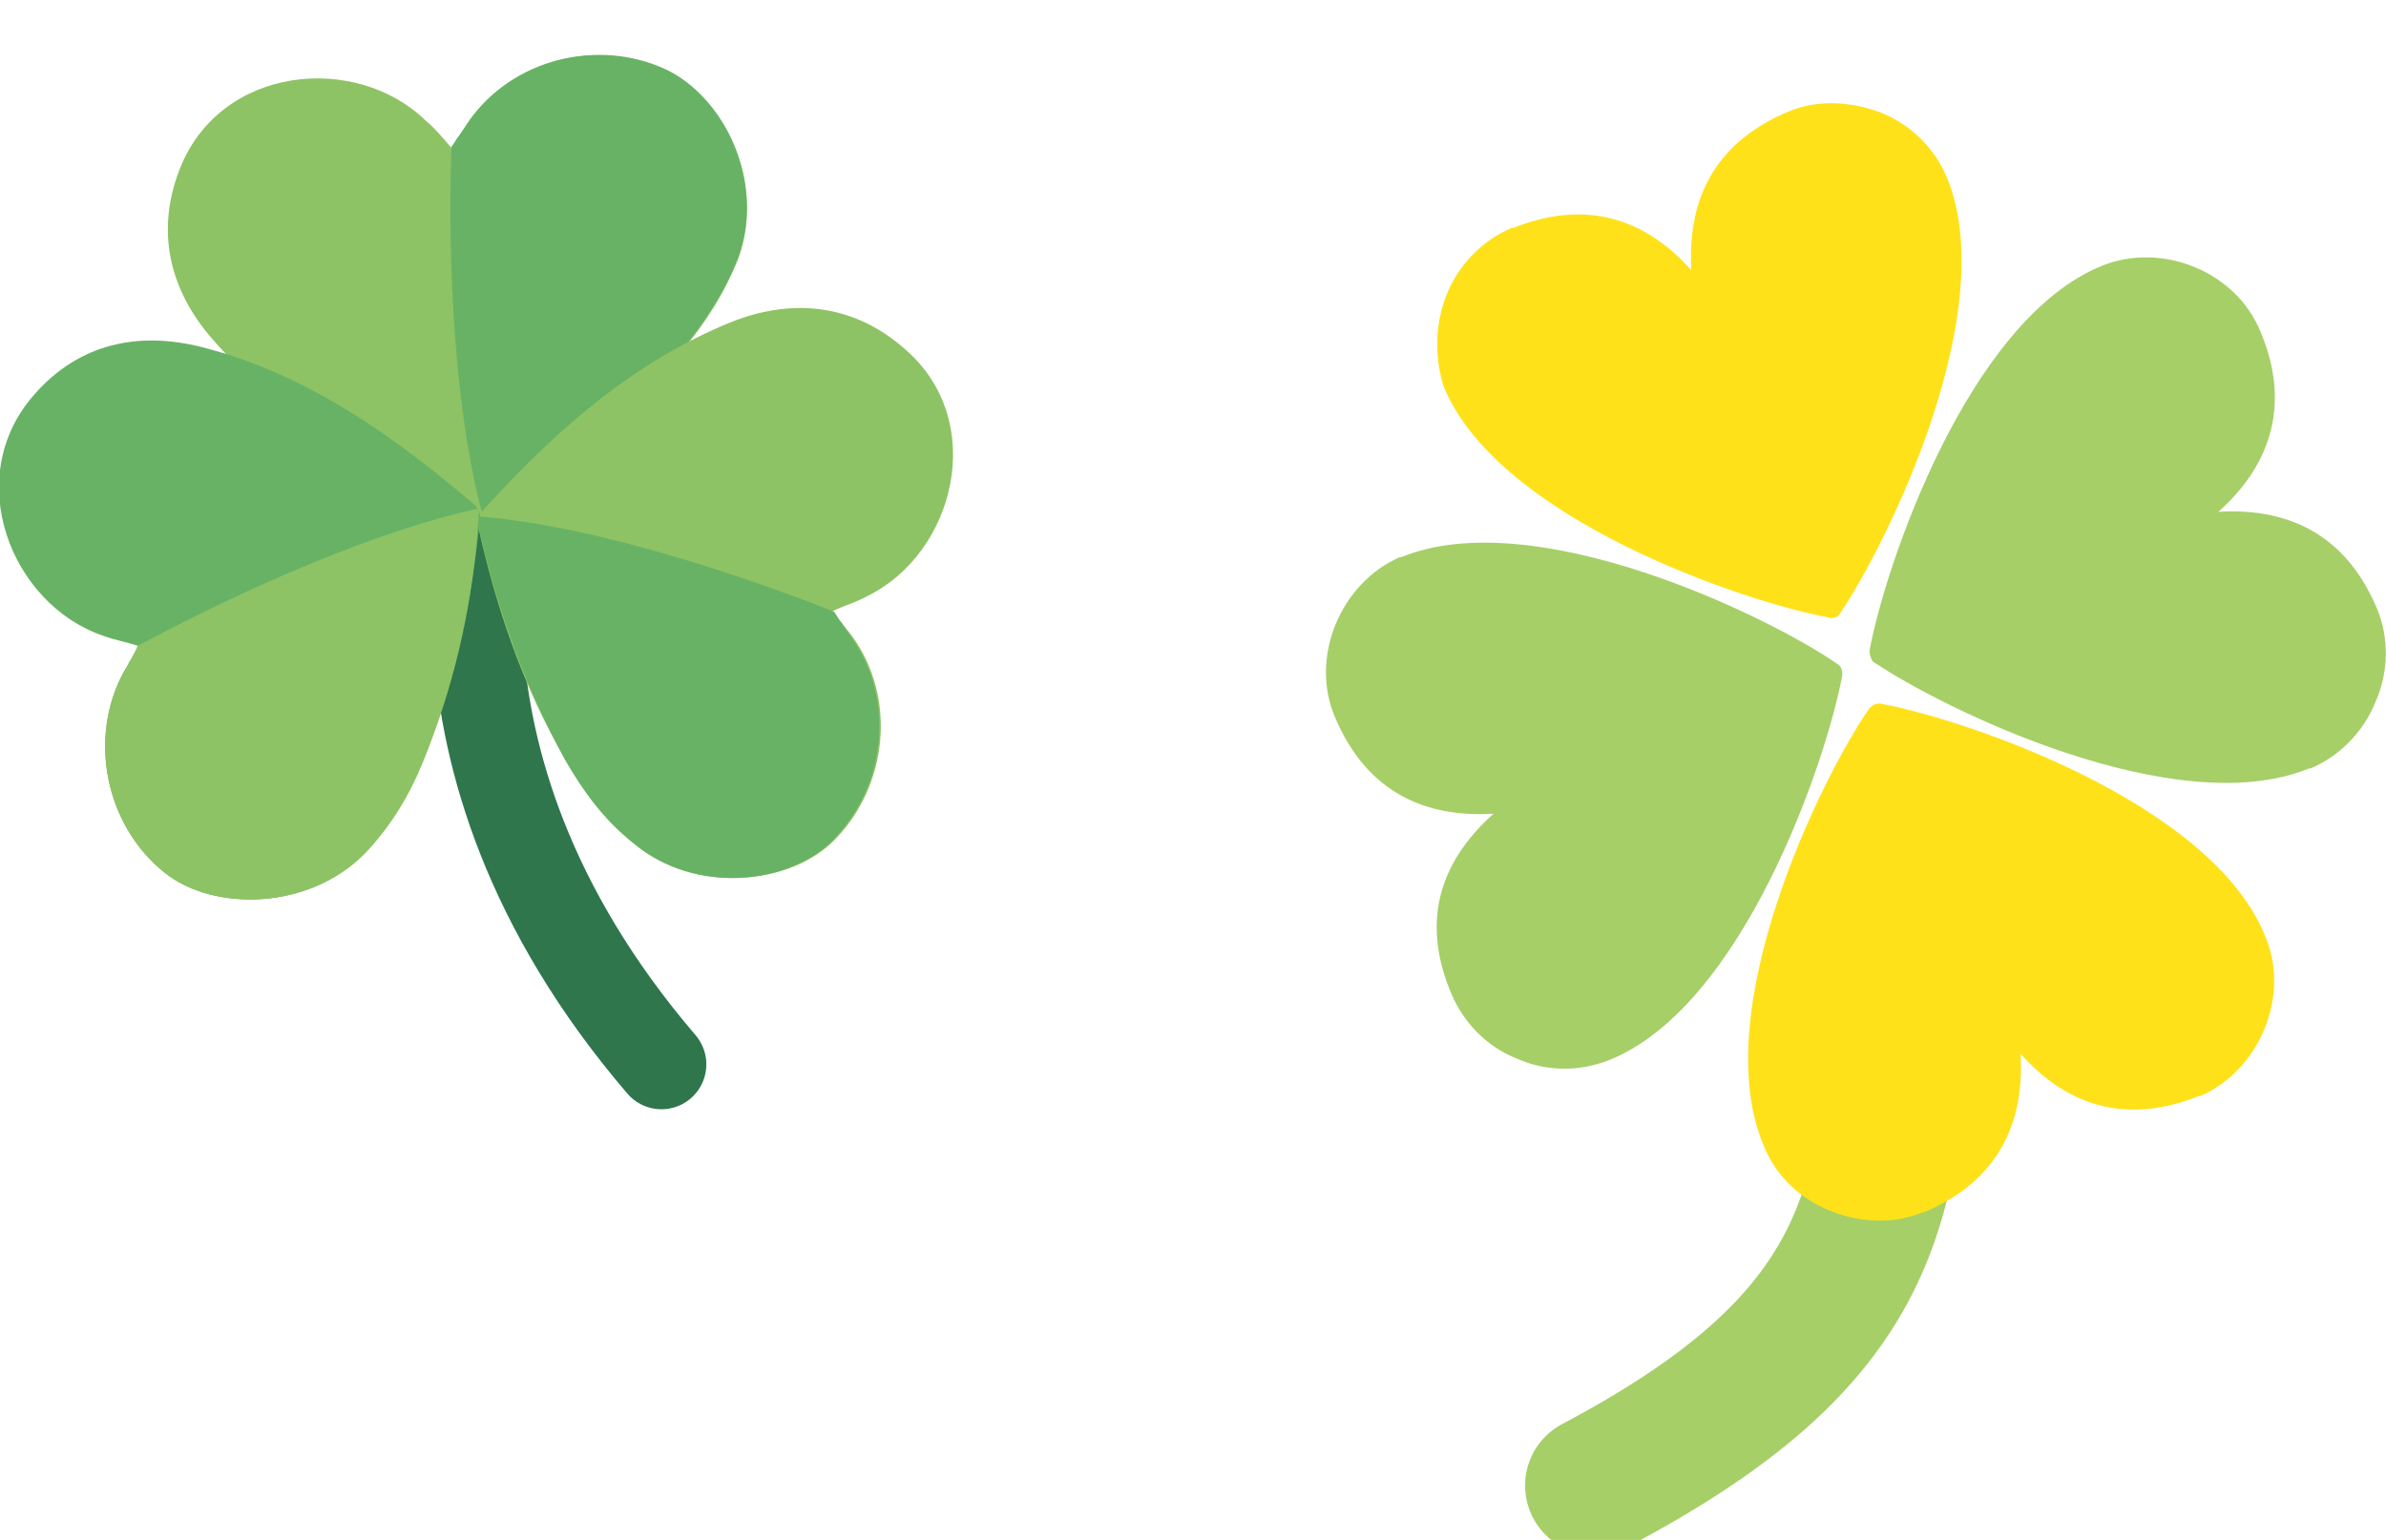
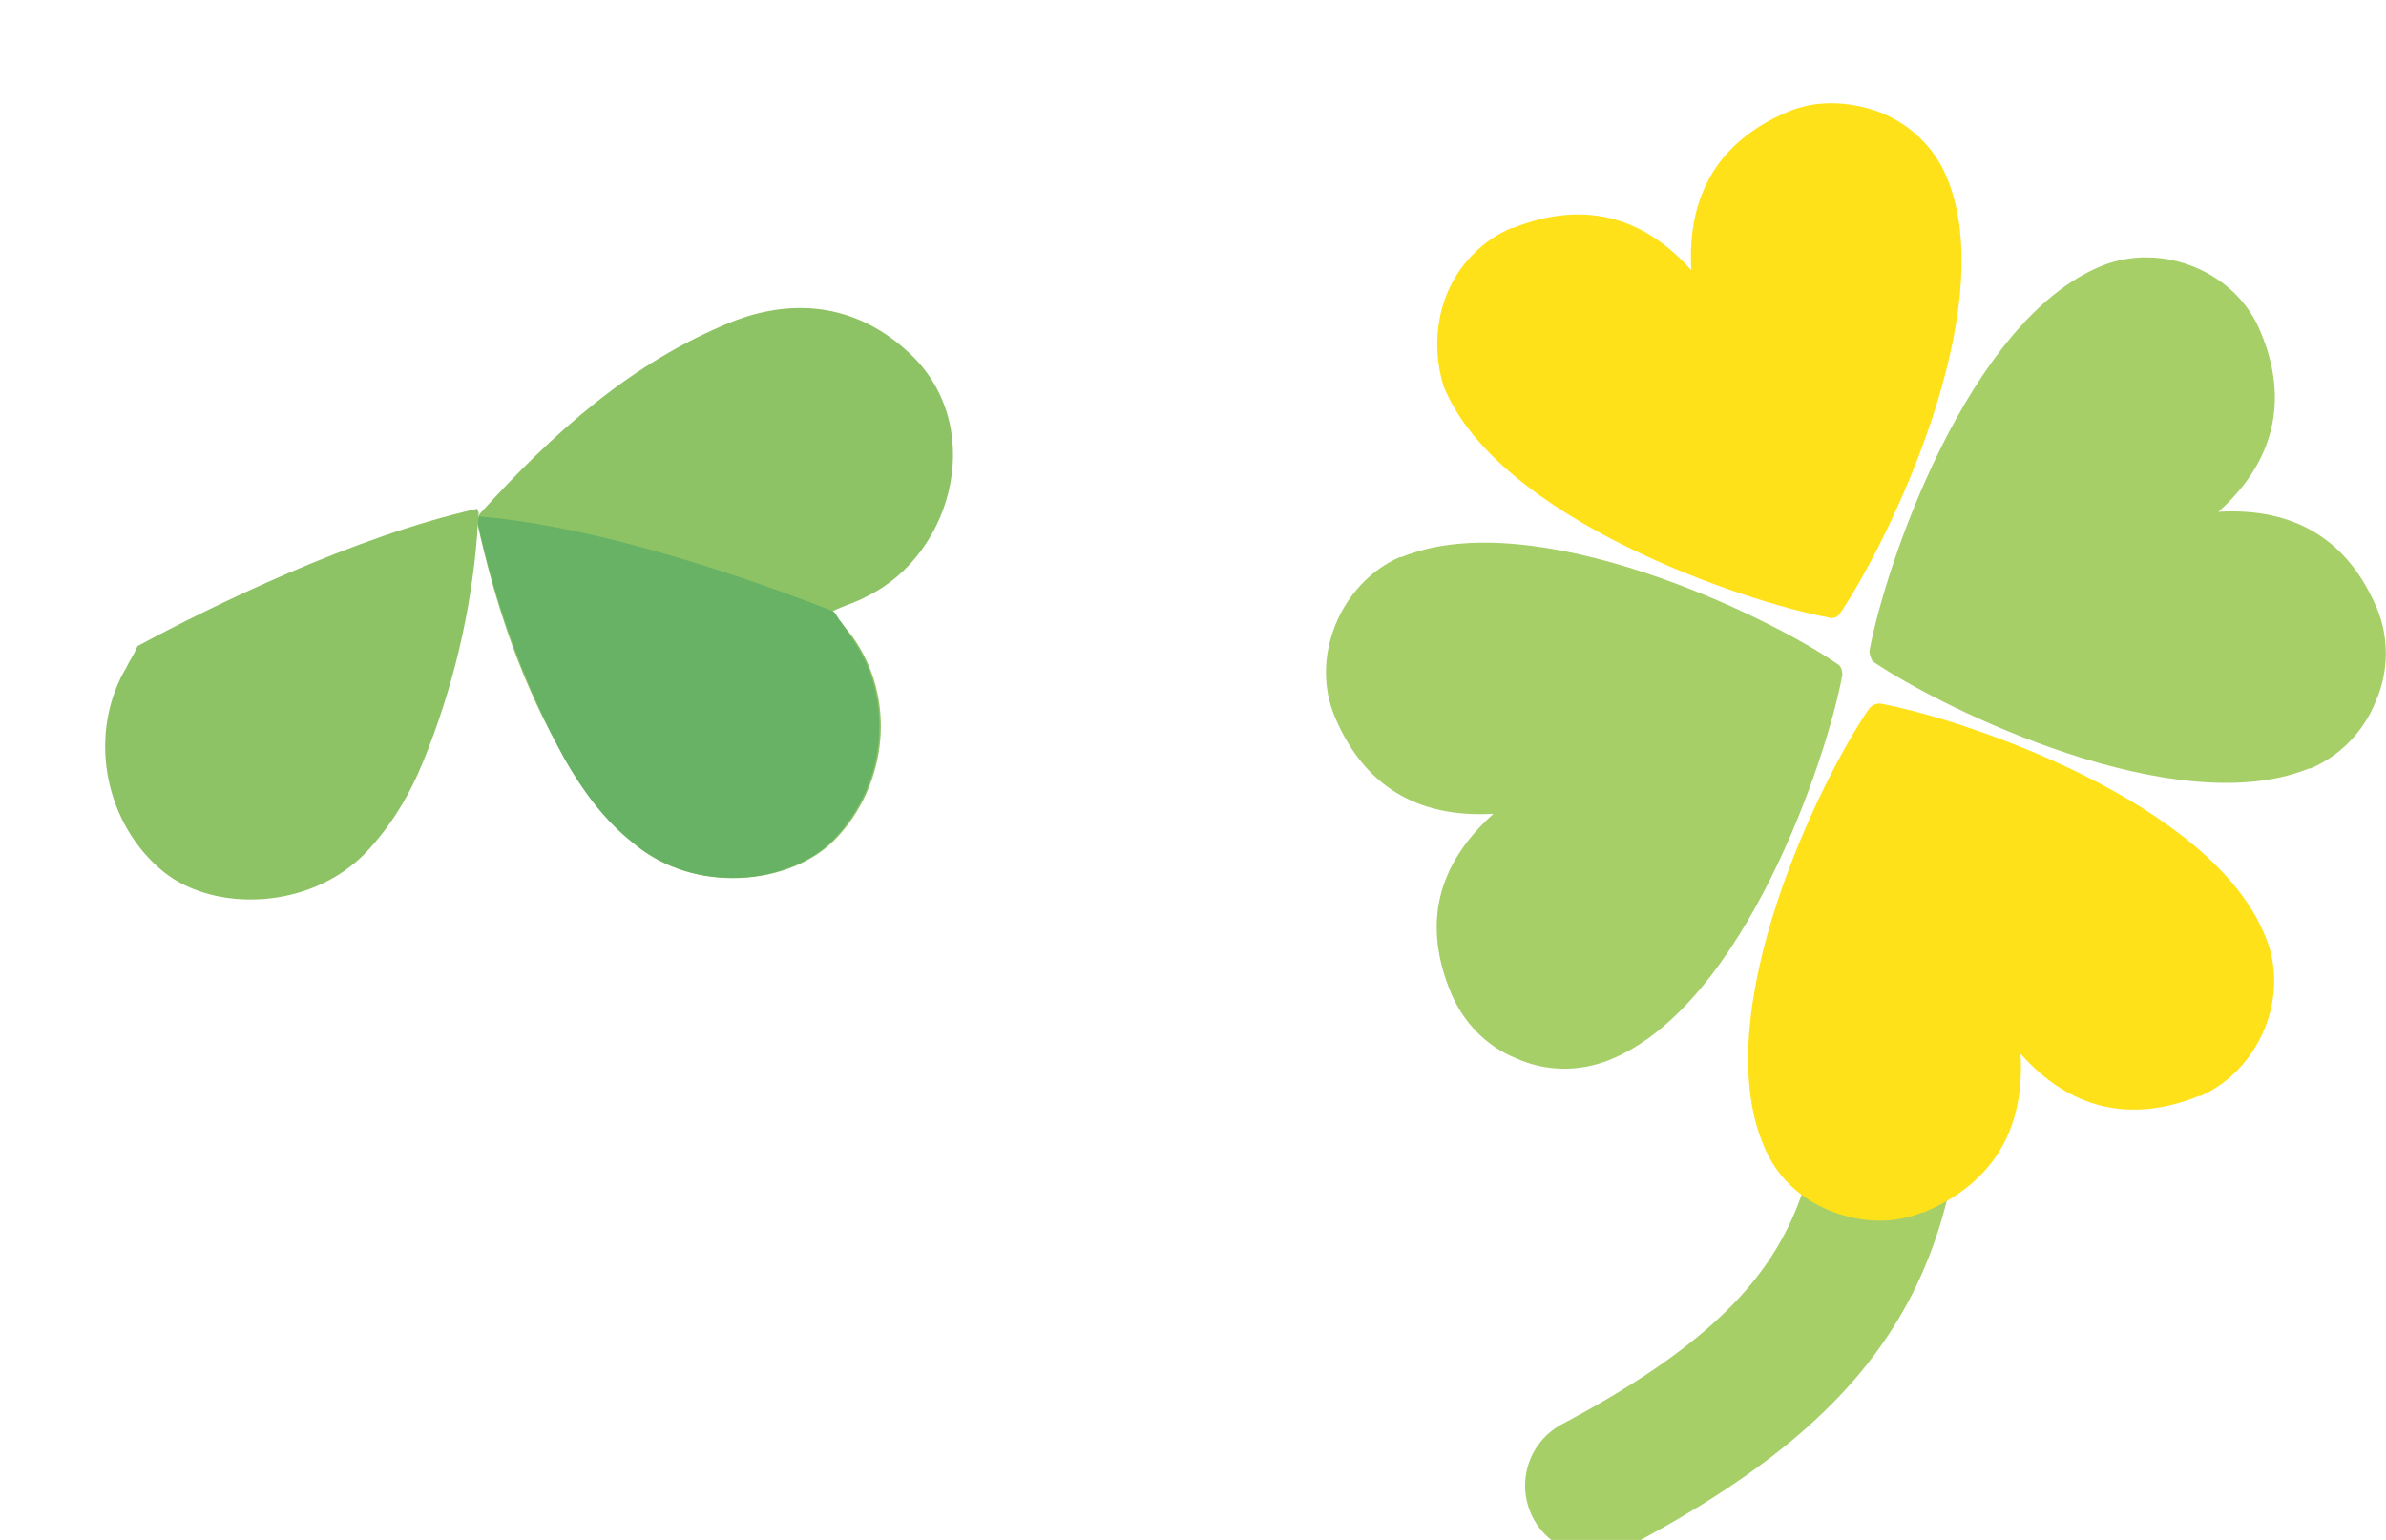
<svg xmlns="http://www.w3.org/2000/svg" version="1.1" id="レイヤー_1" x="0px" y="0px" viewBox="0 0 158 102" style="enable-background:new 0 0 158 102;" xml:space="preserve">
  <style type="text/css">
	.st0{fill:none;stroke:#A6CF68;stroke-width:9.218;stroke-linecap:round;stroke-linejoin:round;stroke-miterlimit:10;}
	.st1{fill:#A6CF68;}
	.st2{fill:#FFE119;}
	
		.st3{fill-rule:evenodd;clip-rule:evenodd;fill:none;stroke:#2F764D;stroke-width:5.947;stroke-linecap:round;stroke-linejoin:round;stroke-miterlimit:10;}
	.st4{fill-rule:evenodd;clip-rule:evenodd;fill:#8DC364;}
	.st5{fill:#68B265;}
	.st6{fill-rule:evenodd;clip-rule:evenodd;fill:#68B265;}
	.st7{fill:#8DC364;}
</style>
  <g>
    <g>
      <path class="st0" d="M125.9,64.5c-0.5,15.5-1.7,24.1-20.3,33.9C123.9,88.7,125.3,80,125.9,64.5" />
      <path class="st1" d="M123.8,43.1c1-5.5,6.5-21.9,15.4-25.5c0,0,0,0,0,0c4-1.6,8.9,0.4,10.5,4.4c1.9,4.5,0.9,8.6-2.8,11.9    c5.1-0.3,8.6,1.9,10.5,6.4c0.8,1.9,0.8,4.2-0.1,6.2c-0.8,2-2.4,3.6-4.3,4.4c0,0,0,0-0.1,0c-8.8,3.6-24.2-3.9-28.9-7.1    C123.9,43.6,123.8,43.4,123.8,43.1z" />
      <path class="st2" d="M123.8,46.9c0.2-0.2,0.4-0.3,0.7-0.3c5.5,1,21.9,6.5,25.5,15.4c1.7,4-0.4,8.9-4.3,10.6c0,0-0.1,0-0.1,0    c-4.5,1.8-8.5,0.9-11.8-2.8c0.3,5.1-1.9,8.6-6.4,10.5c0,0,0,0-0.1,0c-1.9,0.8-4.1,0.7-6.1-0.1c-2-0.8-3.6-2.3-4.4-4.3    C113,67,120.6,51.5,123.8,46.9z" />
      <path class="st1" d="M98.9,53.9c-5.1,0.3-8.6-1.9-10.5-6.4c-1.7-4,0.4-8.9,4.3-10.6c0,0,0,0,0.1,0c8.8-3.6,24.3,3.9,28.9,7.1    c0.2,0.1,0.3,0.4,0.3,0.7c-1,5.5-6.5,21.9-15.4,25.5c0,0,0,0,0,0c-2,0.8-4.2,0.8-6.2-0.1c-2-0.8-3.5-2.4-4.3-4.3    C94.2,61.3,95.1,57.3,98.9,53.9z" />
      <path class="st2" d="M95.8,19.5c0.8-2,2.4-3.6,4.3-4.4c0,0,0.1,0,0.1,0c4.5-1.8,8.5-0.9,11.8,2.8c-0.3-5.1,1.9-8.6,6.4-10.5    c0,0,0,0,0,0c1.9-0.8,4-0.7,6,0c2.1,0.8,3.7,2.4,4.5,4.3c3.7,8.8-3.9,24.3-7.1,29c-0.1,0.1-0.2,0.2-0.3,0.2c-0.1,0-0.2,0.1-0.4,0    c-5.5-1-21.9-6.5-25.5-15.3C95,23.7,95,21.5,95.8,19.5z" />
    </g>
    <g>
-       <path class="st3" d="M32.9,30.8c0,0-6.9,18.9,10.9,39.7" />
      <g>
-         <path class="st4" d="M29.9,9.8c-0.6-0.7-1.1-1.3-1.7-1.8c-4.6-4.5-13.6-3.7-16.3,3.2c-1.6,4.1-0.7,8,2.2,11.3     c4.8,5.5,11,8.8,17.5,11.5c0.1,0.1,0.3,0,0.6,0c4.8-2.9,9.2-6.5,13-10.8c1.5-1.8,2.8-3.8,3.7-6.1c1.8-5-0.9-10.7-4.8-12.4     C39.6,2.5,33.9,3.9,31,8.1C30.7,8.6,30.3,9.1,29.9,9.8z" />
-         <path class="st5" d="M44.1,4.6C39.6,2.5,33.9,3.9,31,8.1c-0.2,0.3-0.4,0.6-0.6,0.9c-0.2,0.2-0.3,0.5-0.5,0.7     c-0.2,5.5-0.1,16.2,2,24.2c0.1,0,0.2,0,0.3,0c0.4-0.2,0.8-0.5,1.2-0.7c4.3-2.8,8.3-6.1,11.8-10.1c1.5-1.8,2.8-3.8,3.7-6.1     C50.7,12,47.9,6.4,44.1,4.6z" />
-       </g>
+         </g>
      <g>
        <path class="st4" d="M55.1,40.5c0.8-0.4,1.6-0.6,2.3-1c5.8-2.8,8.1-11.6,2.5-16.4c-3.3-2.9-7.3-3.4-11.4-1.8     C41.8,24,36.6,28.7,31.8,34c-0.1,0.1-0.1,0.3-0.2,0.6c1.2,5.5,3,10.9,5.9,15.8c1.2,2.1,2.6,4,4.5,5.5c4.1,3.4,10.4,2.7,13.3-0.3     c3.5-3.6,4.1-9.4,1.1-13.5C56,41.6,55.6,41.1,55.1,40.5z" />
        <path class="st5" d="M55.2,55.6c3.5-3.6,4.1-9.4,1.1-13.5c-0.2-0.3-0.4-0.6-0.6-0.9c-0.2-0.2-0.3-0.5-0.5-0.7     c-5.1-2-15.2-5.6-23.5-6.3c0,0.1-0.1,0.2-0.1,0.3c0.1,0.5,0.2,0.9,0.3,1.3c1.2,5,3,9.9,5.5,14.5c1.2,2.1,2.6,4,4.5,5.5     C46,59.3,52.3,58.6,55.2,55.6z" />
      </g>
      <g>
-         <path class="st6" d="M9.2,42.8c-0.9-0.3-1.6-0.4-2.4-0.7c-6.1-2.1-9.4-10.5-4.5-16c2.9-3.3,6.8-4.2,11.1-3.1     c7,1.8,12.7,5.9,18.1,10.5c0.1,0.1,0.1,0.3,0.3,0.6c-0.5,5.6-1.7,11.1-3.9,16.4c-0.9,2.2-2.1,4.2-3.8,6c-3.6,3.8-10,3.9-13.2,1.3     C7,54.7,5.8,48.9,8.2,44.5C8.5,44,8.9,43.4,9.2,42.8z" />
        <path class="st7" d="M10.9,57.8C7,54.7,5.8,48.9,8.2,44.5c0.2-0.3,0.3-0.6,0.5-0.9c0.1-0.2,0.3-0.5,0.4-0.8     c4.8-2.6,14.4-7.3,22.5-9.1c0,0.1,0.1,0.2,0.1,0.3c0,0.5-0.1,0.9-0.1,1.4C31.2,40.5,30,45.6,28,50.5c-0.9,2.2-2.1,4.2-3.8,6     C20.5,60.3,14.2,60.4,10.9,57.8z" />
      </g>
    </g>
  </g>
</svg>